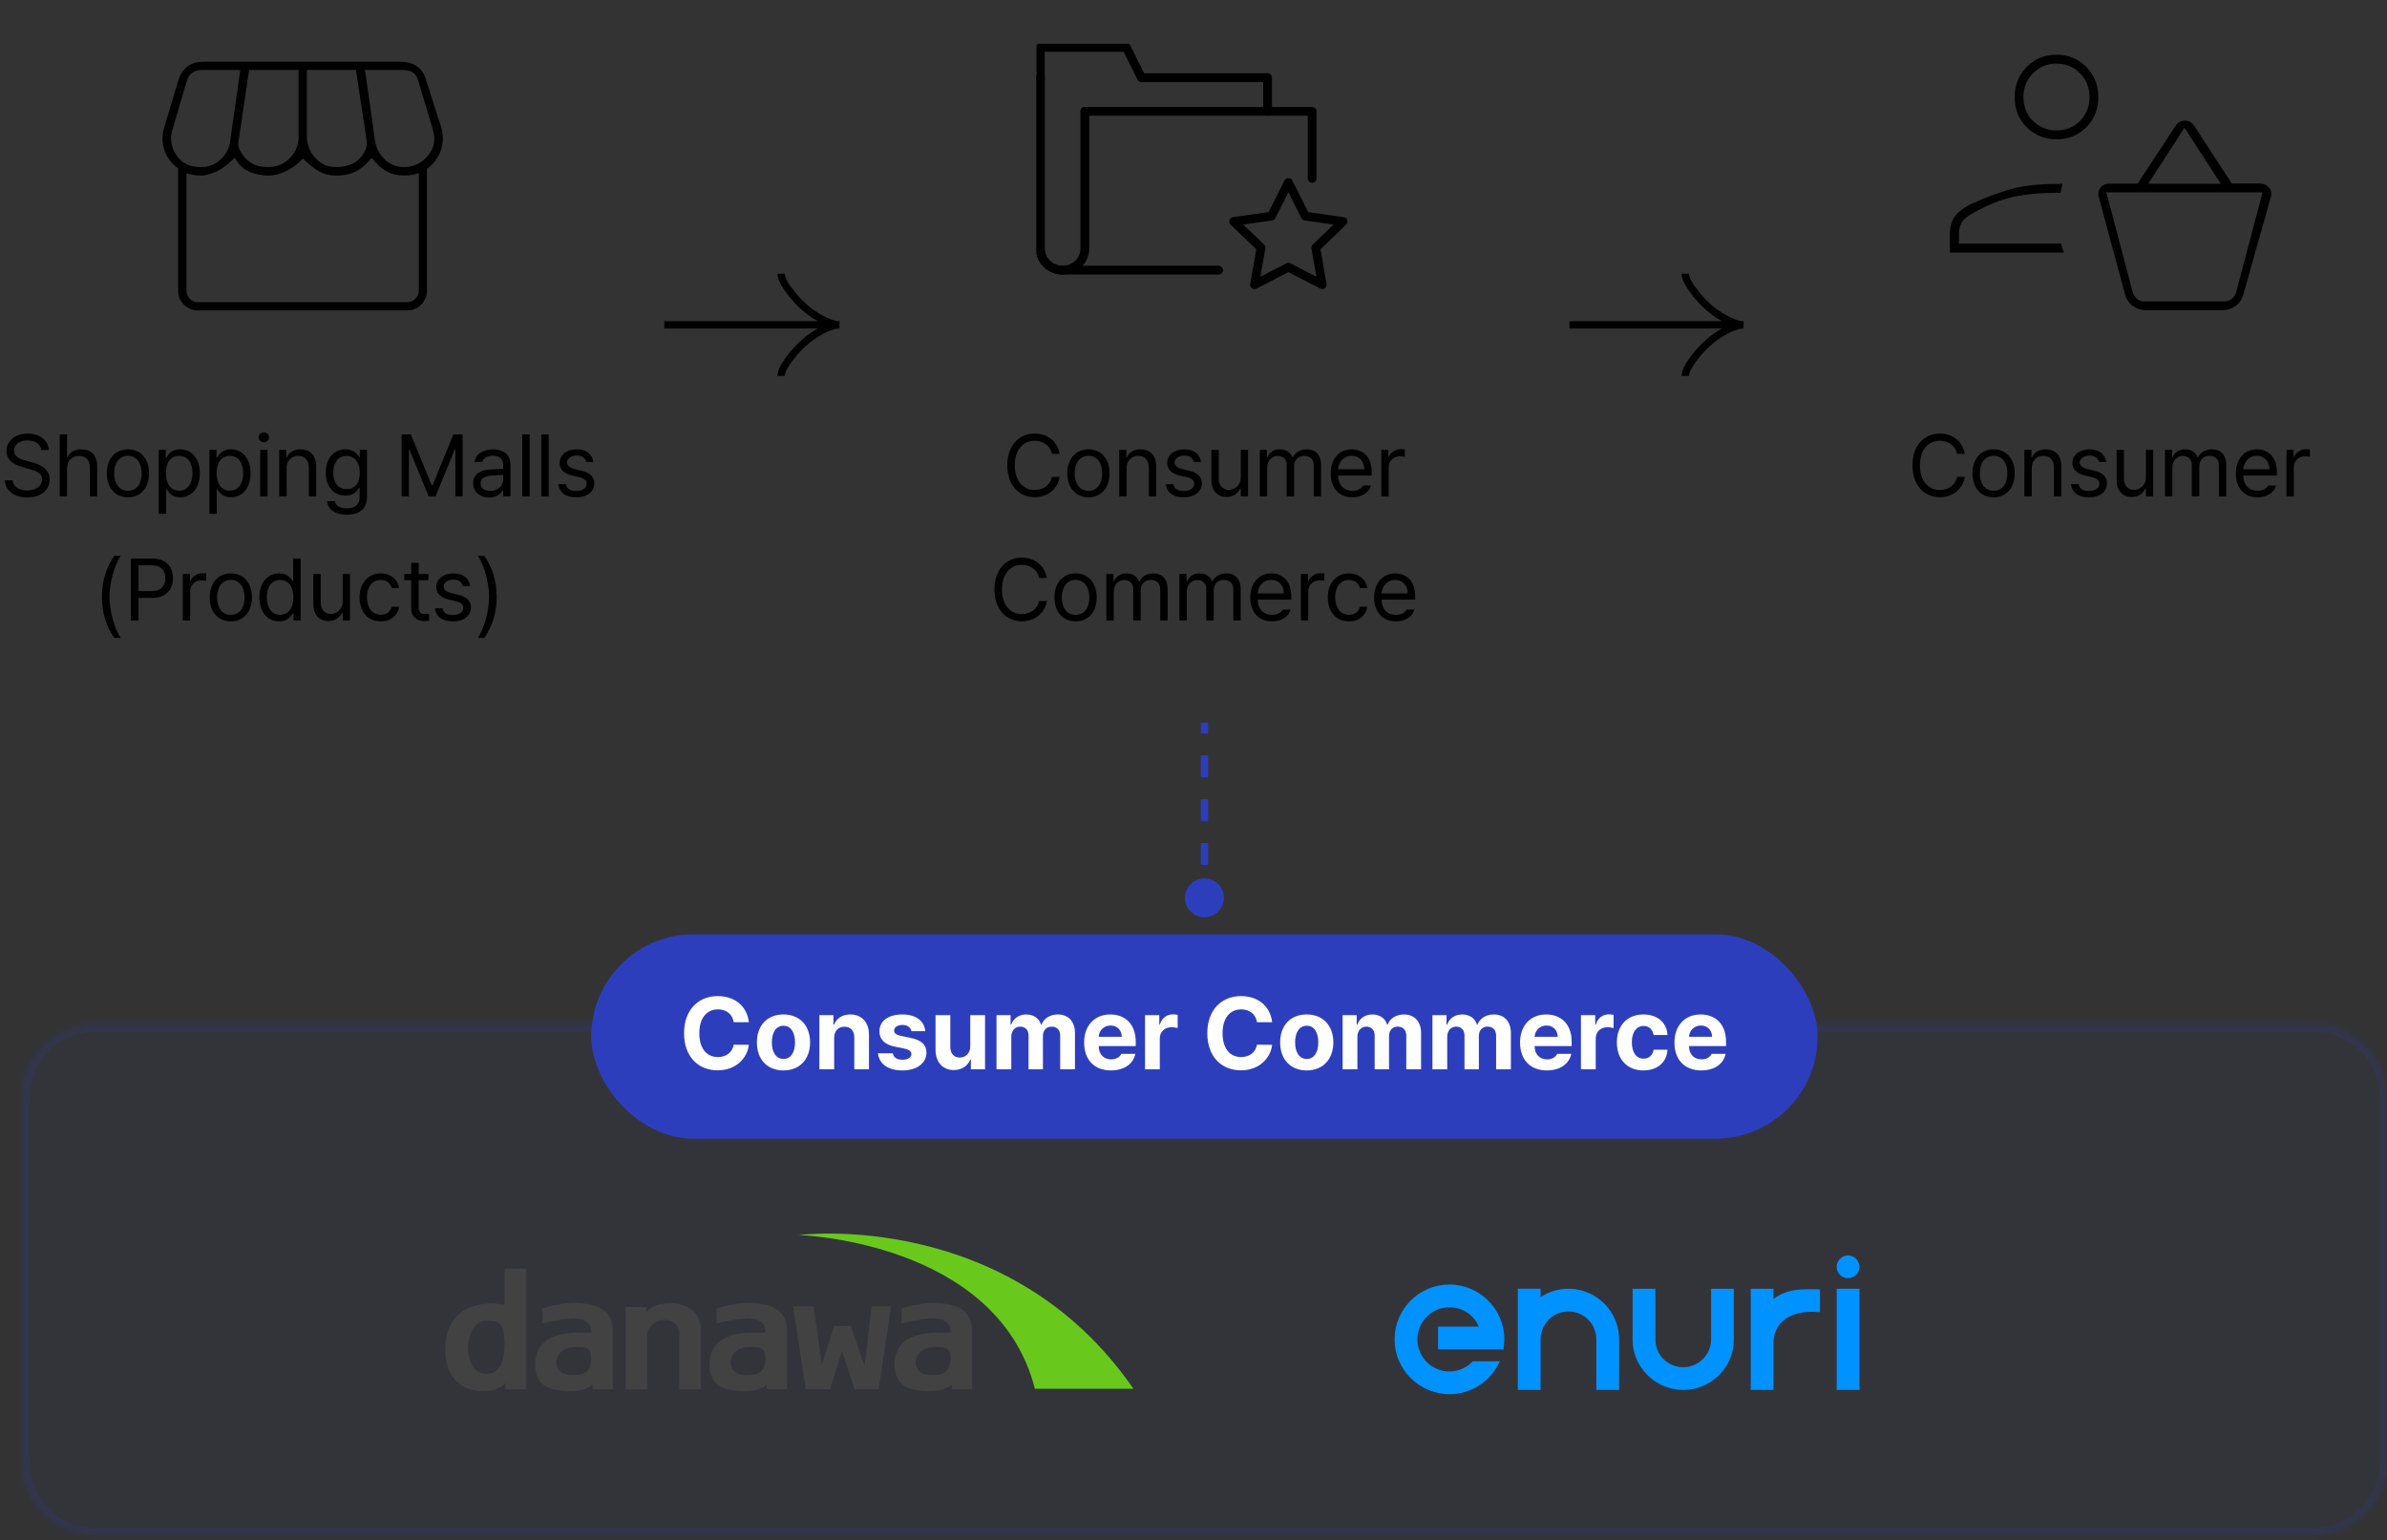
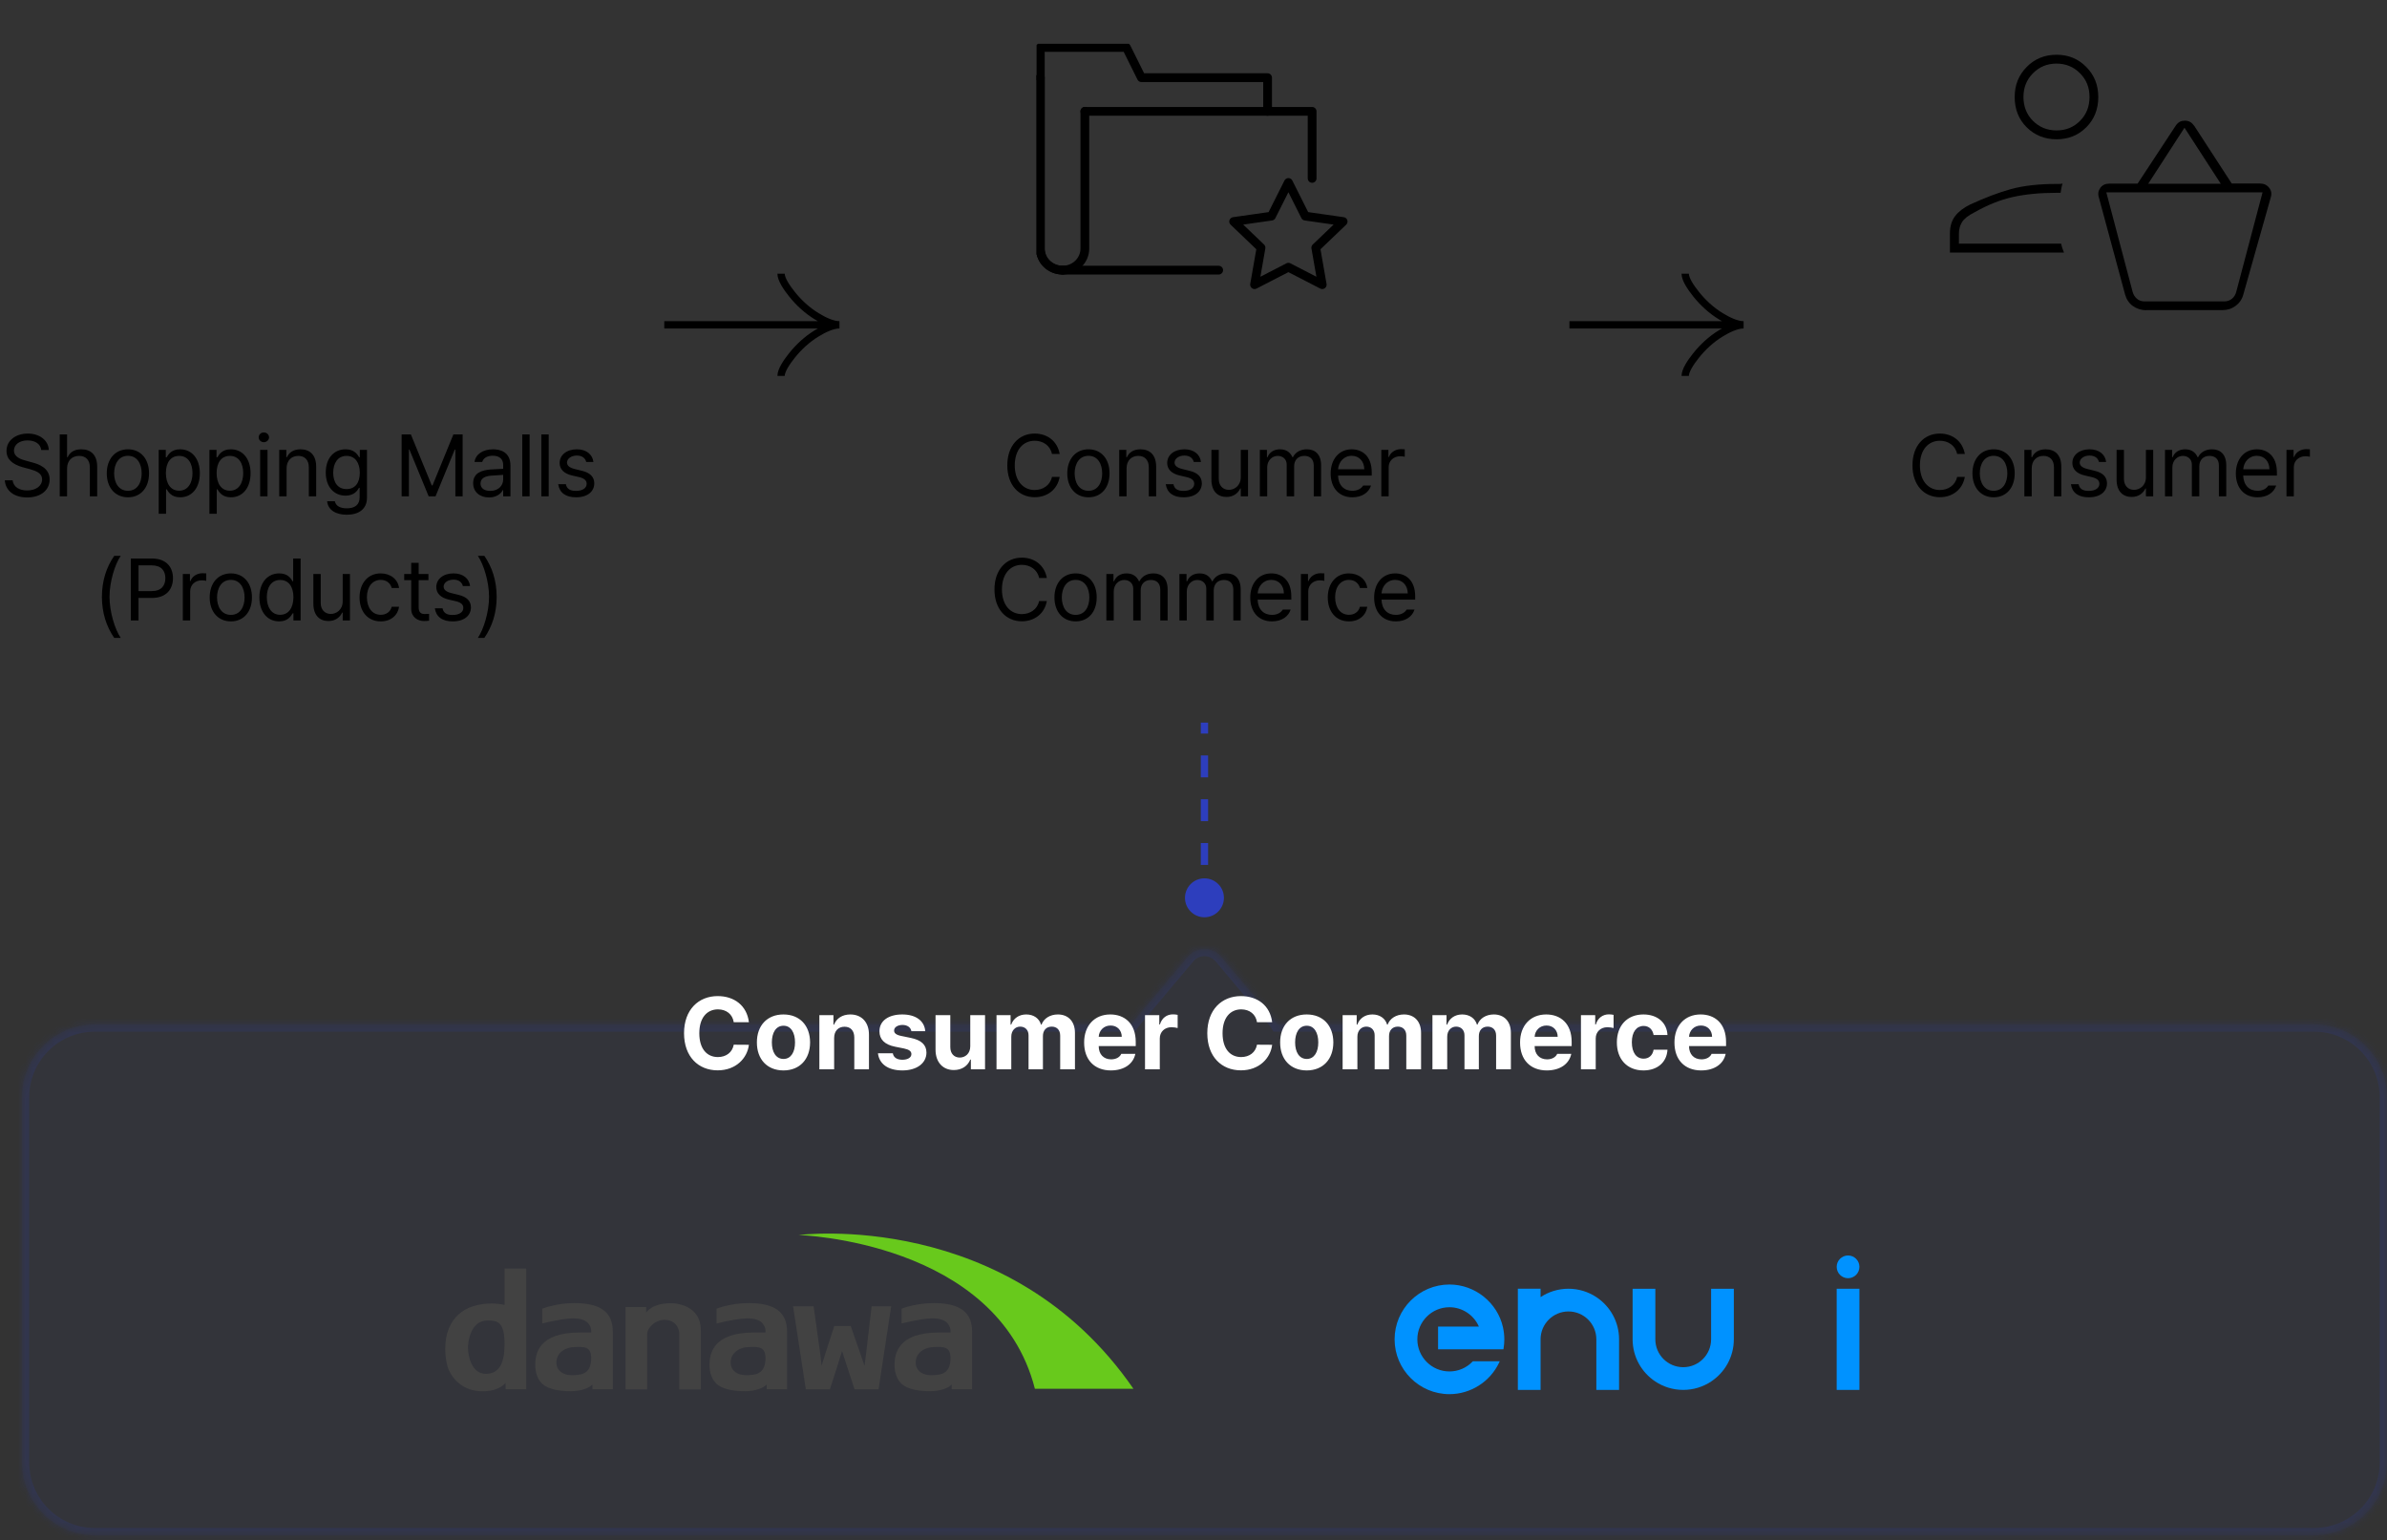
<svg xmlns="http://www.w3.org/2000/svg" width="327" height="211" viewBox="0 0 327 211" fill="none">
  <rect x="0" y="0" width="327" height="211" fill="#333333" stroke="none" />
  <g clip-path="url(#clip0_71_63)">
    <mask id="mask0_71_63" style="mask-type:luminance" maskUnits="userSpaceOnUse" x="16" y="0" width="50" height="50">
      <path d="M66 0H16V50H66V0Z" fill="white" />
    </mask>
    <g mask="url(#mask0_71_63)">
-       <path d="M27.153 41.403H55.736C56.18 41.403 56.555 41.25 56.889 40.945C57.222 40.639 57.375 40.25 57.375 39.778V23.723C57.097 23.82 56.791 23.903 56.43 23.959C56.069 24.014 55.708 24.042 55.333 24.042C54.444 24.042 53.653 23.848 52.944 23.459C52.236 23.07 51.555 22.445 50.903 21.598C50.389 22.306 49.75 22.903 48.972 23.361C48.194 23.82 47.194 24.056 45.972 24.056C45.153 24.056 44.403 23.861 43.708 23.473C43.014 23.084 42.278 22.5 41.486 21.709C40.778 22.486 39.986 23.084 39.139 23.473C38.291 23.861 37.486 24.056 36.75 24.056C35.903 24.056 35.069 23.889 34.25 23.57C33.43 23.25 32.736 22.598 32.166 21.611C31.041 22.695 30.083 23.375 29.291 23.653C28.5 23.931 27.93 24.056 27.583 24.056C27.208 24.056 26.847 24.028 26.514 23.973C26.18 23.917 25.847 23.848 25.541 23.736V39.792C25.541 40.264 25.708 40.653 26.028 40.959C26.347 41.264 26.736 41.417 27.18 41.417M55.333 22.889C56.653 22.889 57.75 22.375 58.625 21.334C59.5 20.292 59.708 19.07 59.264 17.639L57.278 11.014C57.139 10.5 56.889 10.139 56.541 9.917C56.18 9.695 55.722 9.584 55.139 9.584H50L51.375 19.278C51.541 20.292 52 21.153 52.722 21.848C53.458 22.542 54.333 22.889 55.347 22.889M27.569 22.889C28.583 22.889 29.472 22.542 30.222 21.848C30.972 21.153 31.416 20.292 31.541 19.278L32.916 9.584H27.722C27.139 9.584 26.68 9.709 26.319 9.973C25.958 10.236 25.722 10.611 25.583 11.125L23.653 17.653C23.25 18.917 23.403 20.098 24.139 21.223C24.875 22.348 26.014 22.903 27.583 22.903M36.68 22.889C37.903 22.889 38.916 22.486 39.708 21.667C40.5 20.848 40.903 19.861 40.903 18.709V9.584H34.125L32.653 19.528C32.583 20.139 32.903 20.848 33.625 21.667C34.333 22.486 35.361 22.889 36.68 22.889ZM45.958 22.889C47.416 22.889 48.528 22.5 49.264 21.723C50.014 20.945 50.333 20.139 50.236 19.32L48.764 9.584H42.041V18.709C42.041 19.834 42.43 20.806 43.194 21.639C43.958 22.473 44.889 22.889 45.972 22.889M58.486 23.153V39.778C58.486 40.556 58.222 41.209 57.694 41.736C57.166 42.264 56.514 42.528 55.736 42.528H27.153C26.375 42.528 25.722 42.264 25.194 41.736C24.666 41.209 24.403 40.556 24.403 39.778V23.056C23.486 22.403 22.861 21.584 22.514 20.556C22.18 19.542 22.18 18.486 22.514 17.389L24.444 10.959C24.722 10.111 25.139 9.487 25.722 9.07C26.305 8.653 27.014 8.459 27.861 8.459H54.861C55.708 8.459 56.444 8.653 57.055 9.042C57.666 9.431 58.097 10.042 58.333 10.848L60.416 17.375C60.75 18.459 60.75 19.528 60.389 20.584C60.028 21.639 59.389 22.486 58.472 23.139" fill="black" />
-     </g>
+       </g>
  </g>
  <path d="M5.65 61.648C5.562 60.816 4.789 60.336 3.775 60.336C2.65 60.336 1.918 60.922 1.912 61.73C1.918 62.621 2.908 62.955 3.553 63.113L4.396 63.348C5.305 63.582 6.799 64.103 6.799 65.691C6.799 67.074 5.686 68.147 3.717 68.152C1.889 68.147 0.758 67.203 0.658 65.797H1.736C1.824 66.746 2.709 67.197 3.717 67.191C4.889 67.197 5.768 66.594 5.768 65.668C5.768 64.842 4.982 64.525 4.092 64.273L3.049 63.992C1.719 63.605 0.887 62.926 0.893 61.777C0.887 60.342 2.164 59.398 3.811 59.398C5.457 59.398 6.641 60.359 6.682 61.648H5.65ZM9.189 64.18V68H8.182V59.516H9.189V62.633H9.271C9.57 61.977 10.139 61.555 11.146 61.555C12.447 61.555 13.315 62.322 13.315 63.957V68H12.307V64.027C12.307 63.025 11.756 62.457 10.842 62.457C9.893 62.457 9.189 63.078 9.189 64.18ZM17.533 68.129C15.799 68.135 14.627 66.822 14.627 64.848C14.627 62.861 15.799 61.555 17.533 61.555C19.262 61.555 20.422 62.861 20.416 64.848C20.422 66.822 19.262 68.135 17.533 68.129ZM15.635 64.848C15.641 66.119 16.238 67.238 17.533 67.238C18.816 67.238 19.408 66.119 19.408 64.848C19.408 63.582 18.816 62.445 17.533 62.445C16.238 62.445 15.641 63.582 15.635 64.848ZM21.74 70.391V61.637H22.713V62.645H22.83C23.047 62.305 23.434 61.555 24.67 61.555C26.27 61.555 27.377 62.82 27.377 64.836C27.377 66.857 26.27 68.135 24.682 68.129C23.469 68.135 23.047 67.379 22.83 67.027H22.748V70.391H21.74ZM22.725 64.812C22.73 66.242 23.369 67.227 24.541 67.227C25.748 67.227 26.369 66.166 26.369 64.812C26.369 63.482 25.766 62.457 24.541 62.457C23.352 62.457 22.73 63.4 22.725 64.812ZM28.689 70.391V61.637H29.662V62.645H29.779C29.996 62.305 30.383 61.555 31.619 61.555C33.219 61.555 34.326 62.82 34.326 64.836C34.326 66.857 33.219 68.135 31.631 68.129C30.418 68.135 29.996 67.379 29.779 67.027H29.697V70.391H28.689ZM29.674 64.812C29.68 66.242 30.318 67.227 31.49 67.227C32.697 67.227 33.318 66.166 33.318 64.812C33.318 63.482 32.715 62.457 31.49 62.457C30.301 62.457 29.68 63.4 29.674 64.812ZM35.639 68V61.637H36.647V68H35.639ZM35.44 59.914C35.434 59.539 35.756 59.24 36.143 59.246C36.529 59.24 36.852 59.539 36.857 59.914C36.852 60.283 36.529 60.582 36.143 60.582C35.756 60.582 35.434 60.283 35.44 59.914ZM39.26 64.18V68H38.252V61.637H39.225V62.633H39.307C39.605 61.982 40.203 61.555 41.17 61.555C42.459 61.555 43.32 62.34 43.315 63.957V68H42.307V64.027C42.307 63.043 41.768 62.457 40.865 62.457C39.94 62.457 39.26 63.078 39.26 64.18ZM47.51 70.519C45.969 70.519 44.926 69.846 44.815 68.668H45.869C46.004 69.318 46.607 69.641 47.51 69.641C48.6 69.641 49.268 69.166 49.268 68.117V66.828H49.185C48.969 67.18 48.565 67.9 47.334 67.906C45.787 67.9 44.627 66.734 44.627 64.731C44.627 62.773 45.746 61.555 47.346 61.555C48.582 61.555 48.98 62.305 49.209 62.645H49.291V61.637H50.275V68.176C50.27 69.816 49.062 70.519 47.51 70.519ZM45.647 64.766C45.647 66.084 46.268 67.004 47.475 67.004C48.641 67.004 49.285 66.166 49.291 64.766C49.285 63.4 48.658 62.457 47.475 62.457C46.25 62.457 45.647 63.482 45.647 64.766ZM55.022 59.516H56.287L59.147 66.5H59.252L62.111 59.516H63.377V68H62.381V61.59H62.299L59.662 68H58.725L56.088 61.59H56.018V68H55.022V59.516ZM64.818 66.195C64.818 64.736 66.107 64.402 67.209 64.32C67.619 64.291 68.644 64.232 68.932 64.227V63.711C68.932 62.902 68.451 62.434 67.49 62.434C66.688 62.434 66.201 62.803 66.061 63.289H65.006C65.135 62.264 66.131 61.555 67.537 61.555C68.369 61.555 69.934 61.801 69.928 63.805V68H68.932V67.133H68.885C68.674 67.561 68.094 68.147 66.986 68.152C65.779 68.147 64.818 67.438 64.818 66.195ZM65.826 66.242C65.832 66.916 66.389 67.256 67.162 67.25C68.299 67.256 68.932 66.494 68.932 65.691V65.053C68.633 65.07 67.631 65.147 67.326 65.164C66.412 65.223 65.832 65.545 65.826 66.242ZM72.553 59.516V68H71.545V59.516H72.553ZM75.166 59.516V68H74.158V59.516H75.166ZM80.311 63.289C80.17 62.762 79.766 62.416 79.022 62.41C78.236 62.416 77.68 62.838 77.674 63.371C77.68 63.793 78.019 64.08 78.764 64.262L79.713 64.496C80.85 64.766 81.406 65.334 81.412 66.219C81.406 67.32 80.51 68.135 78.916 68.129C77.486 68.135 76.637 67.496 76.467 66.336H77.522C77.639 66.957 78.09 67.256 78.893 67.25C79.801 67.256 80.369 66.875 80.369 66.277C80.369 65.826 80.047 65.533 79.326 65.363L78.365 65.141C77.258 64.883 76.666 64.279 76.666 63.43C76.666 62.34 77.621 61.555 79.022 61.555C80.34 61.555 81.166 62.258 81.295 63.289H80.311ZM13.959 81.766C13.971 79.557 14.568 77.717 15.646 76.152H16.537C15.746 77.307 15.008 79.68 15.002 81.766C15.008 83.857 15.746 86.225 16.537 87.391H15.646C14.568 85.82 13.971 83.981 13.959 81.766ZM17.92 85V76.516H20.803C22.789 76.516 23.697 77.699 23.697 79.211C23.697 80.717 22.789 81.918 20.814 81.918H18.975V85H17.92ZM18.975 80.981H20.768C22.121 80.981 22.648 80.219 22.654 79.211C22.648 78.197 22.121 77.453 20.756 77.453H18.975V80.981ZM25.045 85V78.637H26.018V79.609H26.088C26.316 78.965 26.979 78.537 27.729 78.531C27.881 78.537 28.139 78.543 28.256 78.555V79.574C28.18 79.557 27.91 79.504 27.646 79.504C26.732 79.504 26.053 80.137 26.053 80.992V85H25.045ZM31.631 85.129C29.896 85.135 28.725 83.822 28.725 81.848C28.725 79.861 29.896 78.555 31.631 78.555C33.359 78.555 34.52 79.861 34.514 81.848C34.52 83.822 33.359 85.135 31.631 85.129ZM29.732 81.848C29.738 83.119 30.336 84.238 31.631 84.238C32.914 84.238 33.506 83.119 33.506 81.848C33.506 80.582 32.914 79.445 31.631 79.445C30.336 79.445 29.738 80.582 29.732 81.848ZM38.24 85.129C36.652 85.135 35.533 83.857 35.533 81.836C35.533 79.82 36.652 78.555 38.252 78.555C39.488 78.555 39.875 79.305 40.092 79.644H40.162V76.516H41.182V85H40.197V84.027H40.092C39.869 84.379 39.453 85.135 38.24 85.129ZM36.553 81.812C36.553 83.166 37.174 84.227 38.381 84.227C39.547 84.227 40.191 83.242 40.197 81.812C40.191 80.4 39.565 79.457 38.381 79.457C37.156 79.457 36.553 80.482 36.553 81.812ZM46.947 82.387V78.637H47.943V85H46.947V83.922H46.877C46.578 84.566 45.945 85.082 44.99 85.082C43.783 85.082 42.922 84.297 42.928 82.68V78.637H43.935V82.609C43.935 83.523 44.504 84.115 45.318 84.109C46.039 84.115 46.941 83.576 46.947 82.387ZM52.162 85.129C50.357 85.135 49.256 83.758 49.256 81.848C49.256 79.914 50.41 78.555 52.139 78.555C53.492 78.555 54.512 79.357 54.67 80.559H53.662C53.516 79.978 53.012 79.445 52.162 79.445C51.025 79.445 50.27 80.383 50.264 81.812C50.27 83.283 51.008 84.227 52.162 84.227C52.912 84.227 53.486 83.822 53.662 83.125H54.67C54.512 84.262 53.574 85.135 52.162 85.129ZM58.69 78.637V79.481H57.353V83.172C57.348 83.986 57.758 84.121 58.185 84.121C58.367 84.121 58.637 84.103 58.783 84.098V85.035C58.625 85.059 58.379 85.082 58.08 85.082C57.23 85.082 56.34 84.555 56.334 83.43V79.481H55.373V78.637H56.334V77.113H57.353V78.637H58.69ZM63.412 80.289C63.272 79.762 62.867 79.416 62.123 79.41C61.338 79.416 60.781 79.838 60.775 80.371C60.781 80.793 61.121 81.08 61.865 81.262L62.815 81.496C63.951 81.766 64.508 82.334 64.514 83.219C64.508 84.32 63.611 85.135 62.018 85.129C60.588 85.135 59.738 84.496 59.568 83.336H60.623C60.74 83.957 61.191 84.256 61.994 84.25C62.902 84.256 63.471 83.875 63.471 83.277C63.471 82.826 63.148 82.533 62.428 82.363L61.467 82.141C60.359 81.883 59.768 81.279 59.768 80.43C59.768 79.34 60.723 78.555 62.123 78.555C63.441 78.555 64.268 79.258 64.397 80.289H63.412ZM68.041 81.766C68.029 83.981 67.432 85.82 66.353 87.391H65.463C66.254 86.225 66.992 83.857 66.998 81.766C66.992 79.68 66.254 77.307 65.463 76.152H66.353C67.432 77.717 68.029 79.557 68.041 81.766Z" fill="black" />
  <g clip-path="url(#clip1_71_63)">
    <path d="M107 37.5C107 38.242 107.733 39.35 108.475 40.28C109.429 41.48 110.569 42.527 111.876 43.326C112.856 43.925 114.044 44.5 115 44.5M115 44.5C114.044 44.5 112.855 45.075 111.876 45.674C110.569 46.474 109.429 47.521 108.475 48.719C107.733 49.65 107 50.76 107 51.5M115 44.5L91 44.5" stroke="black" />
  </g>
  <path d="M176.5 25L178.817 29.609L184 30.348L180.25 33.935L181.136 39L176.5 36.61L171.864 39L172.75 33.935L169 30.348L174.181 29.609L176.5 25Z" stroke="black" stroke-width="1.2" stroke-linecap="round" stroke-linejoin="round" />
  <g clip-path="url(#clip2_71_63)">
    <path d="M166.95 37.01H145.566" stroke="black" stroke-width="1.2" stroke-linecap="round" stroke-linejoin="round" />
    <path d="M148.616 15.255H179.751V24.441" stroke="black" stroke-width="1.2" stroke-linecap="round" stroke-linejoin="round" />
    <path d="M145.566 37.01C143.881 37.01 142.515 35.688 142.515 34.057V10.639" stroke="black" stroke-width="1.2" stroke-linecap="round" stroke-linejoin="round" />
    <path d="M148.616 15.255V34.057C148.616 35.688 147.25 37.01 145.566 37.01C143.881 37.01 142.515 35.688 142.515 34.057V10.639" stroke="black" stroke-width="1.2" stroke-linecap="round" stroke-linejoin="round" />
    <path d="M142.515 10.639V6.499H154.306L156.365 10.639H173.65V15.255" stroke="black" stroke-width="1.2" stroke-linecap="round" stroke-linejoin="round" />
  </g>
  <path d="M144.111 62.188C143.865 61.016 142.863 60.383 141.744 60.383C140.209 60.383 139.02 61.566 139.014 63.758C139.02 65.943 140.209 67.127 141.744 67.133C142.863 67.127 143.859 66.5 144.111 65.34H145.166C144.861 67.074 143.467 68.117 141.744 68.117C139.564 68.117 137.988 66.441 137.994 63.758C137.988 61.074 139.564 59.398 141.744 59.398C143.461 59.398 144.85 60.424 145.166 62.188H144.111ZM149.115 68.129C147.381 68.135 146.209 66.822 146.209 64.848C146.209 62.861 147.381 61.555 149.115 61.555C150.844 61.555 152.004 62.861 151.998 64.848C152.004 66.822 150.844 68.135 149.115 68.129ZM147.217 64.848C147.223 66.119 147.82 67.238 149.115 67.238C150.398 67.238 150.99 66.119 150.99 64.848C150.99 63.582 150.398 62.445 149.115 62.445C147.82 62.445 147.223 63.582 147.217 64.848ZM154.33 64.18V68H153.322V61.637H154.295V62.633H154.377C154.676 61.982 155.273 61.555 156.24 61.555C157.529 61.555 158.391 62.34 158.385 63.957V68H157.377V64.027C157.377 63.043 156.838 62.457 155.936 62.457C155.01 62.457 154.33 63.078 154.33 64.18ZM163.541 63.289C163.4 62.762 162.996 62.416 162.252 62.41C161.467 62.416 160.91 62.838 160.904 63.371C160.91 63.793 161.25 64.08 161.994 64.262L162.943 64.496C164.08 64.766 164.637 65.334 164.643 66.219C164.637 67.32 163.74 68.135 162.146 68.129C160.717 68.135 159.867 67.496 159.697 66.336H160.752C160.869 66.957 161.32 67.256 162.123 67.25C163.031 67.256 163.6 66.875 163.6 66.277C163.6 65.826 163.277 65.533 162.557 65.363L161.596 65.141C160.488 64.883 159.896 64.279 159.896 63.43C159.896 62.34 160.852 61.555 162.252 61.555C163.57 61.555 164.396 62.258 164.525 63.289H163.541ZM169.975 65.387V61.637H170.971V68H169.975V66.922H169.904C169.605 67.566 168.973 68.082 168.018 68.082C166.811 68.082 165.949 67.297 165.955 65.68V61.637H166.963V65.609C166.963 66.523 167.531 67.115 168.346 67.109C169.066 67.115 169.969 66.576 169.975 65.387ZM172.588 68V61.637H173.561V62.633H173.643C173.906 61.953 174.521 61.555 175.354 61.555C176.186 61.555 176.754 61.953 177.053 62.633H177.123C177.445 61.977 178.119 61.555 179.033 61.555C180.164 61.555 180.979 62.246 180.979 63.746V68H179.971V63.758C179.965 62.82 179.379 62.457 178.682 62.457C177.797 62.457 177.293 63.055 177.287 63.863V68H176.268V63.652C176.273 62.938 175.758 62.457 175.025 62.457C174.264 62.457 173.596 63.102 173.596 64.027V68H172.588ZM185.268 68.129C183.428 68.135 182.291 66.822 182.291 64.871C182.291 62.914 183.445 61.555 185.174 61.555C186.51 61.555 187.922 62.375 187.916 64.731V65.152H183.299C183.352 66.5 184.137 67.238 185.268 67.238C186.029 67.238 186.51 66.904 186.744 66.512H187.822C187.523 67.478 186.58 68.135 185.268 68.129ZM183.305 64.297H186.896C186.891 63.236 186.223 62.445 185.174 62.445C184.072 62.445 183.375 63.312 183.305 64.297ZM189.229 68V61.637H190.201V62.609H190.271C190.5 61.965 191.162 61.537 191.912 61.531C192.064 61.537 192.322 61.543 192.439 61.555V62.574C192.363 62.557 192.094 62.504 191.83 62.504C190.916 62.504 190.236 63.137 190.236 63.992V68H189.229ZM142.354 79.188C142.107 78.016 141.105 77.383 139.986 77.383C138.451 77.383 137.262 78.566 137.256 80.758C137.262 82.943 138.451 84.127 139.986 84.133C141.105 84.127 142.102 83.5 142.354 82.34H143.408C143.104 84.074 141.709 85.117 139.986 85.117C137.807 85.117 136.23 83.441 136.236 80.758C136.23 78.074 137.807 76.398 139.986 76.398C141.703 76.398 143.092 77.424 143.408 79.188H142.354ZM147.357 85.129C145.623 85.135 144.451 83.822 144.451 81.848C144.451 79.861 145.623 78.555 147.357 78.555C149.086 78.555 150.246 79.861 150.24 81.848C150.246 83.822 149.086 85.135 147.357 85.129ZM145.459 81.848C145.465 83.119 146.062 84.238 147.357 84.238C148.641 84.238 149.232 83.119 149.232 81.848C149.232 80.582 148.641 79.445 147.357 79.445C146.062 79.445 145.465 80.582 145.459 81.848ZM151.564 85V78.637H152.537V79.633H152.619C152.883 78.953 153.498 78.555 154.33 78.555C155.162 78.555 155.73 78.953 156.029 79.633H156.1C156.422 78.977 157.096 78.555 158.01 78.555C159.141 78.555 159.955 79.246 159.955 80.746V85H158.947V80.758C158.941 79.82 158.355 79.457 157.658 79.457C156.773 79.457 156.27 80.055 156.264 80.863V85H155.244V80.652C155.25 79.938 154.734 79.457 154.002 79.457C153.24 79.457 152.572 80.102 152.572 81.027V85H151.564ZM161.572 85V78.637H162.545V79.633H162.627C162.891 78.953 163.506 78.555 164.338 78.555C165.17 78.555 165.738 78.953 166.037 79.633H166.107C166.43 78.977 167.104 78.555 168.018 78.555C169.148 78.555 169.963 79.246 169.963 80.746V85H168.955V80.758C168.949 79.82 168.363 79.457 167.666 79.457C166.781 79.457 166.277 80.055 166.271 80.863V85H165.252V80.652C165.258 79.938 164.742 79.457 164.01 79.457C163.248 79.457 162.58 80.102 162.58 81.027V85H161.572ZM174.252 85.129C172.412 85.135 171.275 83.822 171.275 81.871C171.275 79.914 172.43 78.555 174.158 78.555C175.494 78.555 176.906 79.375 176.9 81.731V82.152H172.283C172.336 83.5 173.121 84.238 174.252 84.238C175.014 84.238 175.494 83.904 175.729 83.512H176.807C176.508 84.478 175.564 85.135 174.252 85.129ZM172.289 81.297H175.881C175.875 80.236 175.207 79.445 174.158 79.445C173.057 79.445 172.359 80.312 172.289 81.297ZM178.213 85V78.637H179.186V79.609H179.256C179.484 78.965 180.146 78.537 180.896 78.531C181.049 78.537 181.307 78.543 181.424 78.555V79.574C181.348 79.557 181.078 79.504 180.814 79.504C179.9 79.504 179.221 80.137 179.221 80.992V85H178.213ZM184.799 85.129C182.994 85.135 181.893 83.758 181.893 81.848C181.893 79.914 183.047 78.555 184.775 78.555C186.129 78.555 187.148 79.357 187.307 80.559H186.299C186.152 79.978 185.648 79.445 184.799 79.445C183.662 79.445 182.906 80.383 182.9 81.812C182.906 83.283 183.645 84.227 184.799 84.227C185.549 84.227 186.123 83.822 186.299 83.125H187.307C187.148 84.262 186.211 85.135 184.799 85.129ZM191.221 85.129C189.381 85.135 188.244 83.822 188.244 81.871C188.244 79.914 189.398 78.555 191.127 78.555C192.463 78.555 193.875 79.375 193.869 81.731V82.152H189.252C189.305 83.5 190.09 84.238 191.221 84.238C191.982 84.238 192.463 83.904 192.697 83.512H193.775C193.477 84.478 192.533 85.135 191.221 85.129ZM189.258 81.297H192.85C192.844 80.236 192.176 79.445 191.127 79.445C190.025 79.445 189.328 80.312 189.258 81.297Z" fill="black" />
  <g clip-path="url(#clip3_71_63)">
    <path d="M230.86 37.5C230.86 38.242 231.593 39.35 232.335 40.28C233.289 41.48 234.429 42.527 235.736 43.326C236.716 43.925 237.904 44.5 238.86 44.5M238.86 44.5C237.904 44.5 236.715 45.075 235.736 45.674C234.429 46.474 233.289 47.521 232.335 48.719C231.593 49.65 230.86 50.76 230.86 51.5M238.86 44.5L214.86 44.5" stroke="black" />
  </g>
  <path d="M281.722 17.868C282.997 17.868 284.065 17.443 284.941 16.563C285.816 15.697 286.246 14.604 286.246 13.284C286.246 11.963 285.816 10.916 284.941 10.035C284.065 9.155 282.997 8.714 281.722 8.714C280.446 8.714 279.378 9.155 278.503 10.035C277.628 10.916 277.197 11.993 277.197 13.284C277.197 14.574 277.628 15.697 278.503 16.563C279.378 17.428 280.446 17.868 281.722 17.868ZM267.125 34.566V31.971C267.125 31.014 267.362 30.225 267.837 29.603C268.312 28.98 269.009 28.449 269.914 28.009C271.902 27.098 273.756 26.384 275.462 25.914C277.168 25.443 279.259 25.2 281.722 25.2H282.137C282.271 25.2 282.404 25.185 282.552 25.14C282.478 25.398 282.419 25.61 282.389 25.808C282.36 25.99 282.315 26.187 282.285 26.415H281.737C279.452 26.415 277.45 26.612 275.744 26.991C274.038 27.371 272.287 28.069 270.522 29.071C269.647 29.512 269.068 29.967 268.786 30.422C268.505 30.878 268.356 31.409 268.356 32.001V33.383H282.36C282.389 33.565 282.449 33.762 282.523 33.99C282.597 34.217 282.671 34.415 282.745 34.597H267.125V34.566ZM281.722 19.083C280.105 19.083 278.755 18.536 277.642 17.443C276.545 16.35 275.996 14.969 275.996 13.299C275.996 11.629 276.545 10.293 277.642 9.17C278.74 8.062 280.09 7.5 281.722 7.5C283.353 7.5 284.689 8.046 285.801 9.17C286.899 10.278 287.448 11.644 287.448 13.299C287.448 14.954 286.899 16.35 285.801 17.443C284.703 18.536 283.353 19.083 281.722 19.083Z" fill="black" />
  <path d="M294.29 25.173H304.226L299.258 17.499L294.29 25.173ZM293.8 41.292H304.717C305.119 41.292 305.461 41.171 305.759 40.929C306.056 40.688 306.249 40.37 306.353 39.962L309.953 26.352H288.549L292.148 39.962C292.253 40.37 292.461 40.688 292.743 40.929C293.026 41.171 293.383 41.292 293.785 41.292M294.023 42.5C293.338 42.5 292.729 42.304 292.193 41.926C291.658 41.549 291.315 41.02 291.122 40.355L287.523 27.031C287.374 26.563 287.448 26.125 287.731 25.732C288.013 25.355 288.415 25.158 288.95 25.158H292.833L298.068 17.197C298.247 16.94 298.44 16.774 298.649 16.668C298.857 16.563 299.08 16.532 299.333 16.532C299.586 16.532 299.809 16.593 300.017 16.699C300.225 16.804 300.404 17.001 300.597 17.242L305.729 25.143H309.611C310.132 25.143 310.548 25.34 310.846 25.717C311.158 26.095 311.232 26.533 311.084 27.016L307.32 40.34C307.142 41.005 306.785 41.518 306.249 41.911C305.714 42.304 305.119 42.485 304.464 42.485H294.037L294.023 42.5Z" fill="black" />
  <path d="M268.111 62.188C267.865 61.016 266.863 60.383 265.744 60.383C264.209 60.383 263.02 61.566 263.014 63.758C263.02 65.943 264.209 67.127 265.744 67.133C266.863 67.127 267.859 66.5 268.111 65.34H269.166C268.861 67.074 267.467 68.117 265.744 68.117C263.564 68.117 261.988 66.441 261.994 63.758C261.988 61.074 263.564 59.398 265.744 59.398C267.461 59.398 268.85 60.424 269.166 62.188H268.111ZM273.115 68.129C271.381 68.135 270.209 66.822 270.209 64.848C270.209 62.861 271.381 61.555 273.115 61.555C274.844 61.555 276.004 62.861 275.998 64.848C276.004 66.822 274.844 68.135 273.115 68.129ZM271.217 64.848C271.223 66.119 271.82 67.238 273.115 67.238C274.398 67.238 274.99 66.119 274.99 64.848C274.99 63.582 274.398 62.445 273.115 62.445C271.82 62.445 271.223 63.582 271.217 64.848ZM278.33 64.18V68H277.322V61.637H278.295V62.633H278.377C278.676 61.982 279.273 61.555 280.24 61.555C281.529 61.555 282.391 62.34 282.385 63.957V68H281.377V64.027C281.377 63.043 280.838 62.457 279.936 62.457C279.01 62.457 278.33 63.078 278.33 64.18ZM287.541 63.289C287.4 62.762 286.996 62.416 286.252 62.41C285.467 62.416 284.91 62.838 284.904 63.371C284.91 63.793 285.25 64.08 285.994 64.262L286.943 64.496C288.08 64.766 288.637 65.334 288.643 66.219C288.637 67.32 287.74 68.135 286.146 68.129C284.717 68.135 283.867 67.496 283.697 66.336H284.752C284.869 66.957 285.32 67.256 286.123 67.25C287.031 67.256 287.6 66.875 287.6 66.277C287.6 65.826 287.277 65.533 286.557 65.363L285.596 65.141C284.488 64.883 283.896 64.279 283.896 63.43C283.896 62.34 284.852 61.555 286.252 61.555C287.57 61.555 288.396 62.258 288.525 63.289H287.541ZM293.975 65.387V61.637H294.971V68H293.975V66.922H293.904C293.605 67.566 292.973 68.082 292.018 68.082C290.811 68.082 289.949 67.297 289.955 65.68V61.637H290.963V65.609C290.963 66.523 291.531 67.115 292.346 67.109C293.066 67.115 293.969 66.576 293.975 65.387ZM296.588 68V61.637H297.561V62.633H297.643C297.906 61.953 298.521 61.555 299.354 61.555C300.186 61.555 300.754 61.953 301.053 62.633H301.123C301.445 61.977 302.119 61.555 303.033 61.555C304.164 61.555 304.979 62.246 304.979 63.746V68H303.971V63.758C303.965 62.82 303.379 62.457 302.682 62.457C301.797 62.457 301.293 63.055 301.287 63.863V68H300.268V63.652C300.273 62.938 299.758 62.457 299.025 62.457C298.264 62.457 297.596 63.102 297.596 64.027V68H296.588ZM309.268 68.129C307.428 68.135 306.291 66.822 306.291 64.871C306.291 62.914 307.445 61.555 309.174 61.555C310.51 61.555 311.922 62.375 311.916 64.731V65.152H307.299C307.352 66.5 308.137 67.238 309.268 67.238C310.029 67.238 310.51 66.904 310.744 66.512H311.822C311.523 67.478 310.58 68.135 309.268 68.129ZM307.305 64.297H310.896C310.891 63.236 310.223 62.445 309.174 62.445C308.072 62.445 307.375 63.312 307.305 64.297ZM313.229 68V61.637H314.201V62.609H314.271C314.5 61.965 315.162 61.537 315.912 61.531C316.064 61.537 316.322 61.543 316.439 61.555V62.574C316.363 62.557 316.094 62.504 315.83 62.504C314.916 62.504 314.236 63.137 314.236 63.992V68H313.229Z" fill="black" />
  <mask id="path-16-inside-1_71_63" fill="white">
    <path fill-rule="evenodd" clip-rule="evenodd" d="M167.297 131.071C166.098 129.643 163.902 129.643 162.703 131.071L155.283 139.906C155.167 140.044 155.066 140.188 154.979 140.335H13C7.477 140.335 3 144.812 3 150.335V200.335C3 205.858 7.477 210.335 13 210.335H317C322.523 210.335 327 205.858 327 200.335V150.335C327 144.812 322.523 140.335 317 140.335H175.021C174.934 140.188 174.833 140.044 174.717 139.906L167.297 131.071Z" />
  </mask>
  <path fill-rule="evenodd" clip-rule="evenodd" d="M167.297 131.071C166.098 129.643 163.902 129.643 162.703 131.071L155.283 139.906C155.167 140.044 155.066 140.188 154.979 140.335H13C7.477 140.335 3 144.812 3 150.335V200.335C3 205.858 7.477 210.335 13 210.335H317C322.523 210.335 327 205.858 327 200.335V150.335C327 144.812 322.523 140.335 317 140.335H175.021C174.934 140.188 174.833 140.044 174.717 139.906L167.297 131.071Z" fill="#2D3EBD" fill-opacity="0.05" />
  <path d="M162.703 131.071L161.937 130.428L161.937 130.428L162.703 131.071ZM167.297 131.071L168.063 130.428L168.063 130.428L167.297 131.071ZM155.283 139.906L156.049 140.549L156.049 140.549L155.283 139.906ZM154.979 140.335V141.335H155.552L155.842 140.841L154.979 140.335ZM175.021 140.335L174.158 140.841L174.448 141.335H175.021V140.335ZM174.717 139.906L173.951 140.549L173.951 140.549L174.717 139.906ZM163.468 131.714C164.268 130.762 165.732 130.762 166.532 131.714L168.063 130.428C166.465 128.524 163.535 128.524 161.937 130.428L163.468 131.714ZM156.049 140.549L163.468 131.714L161.937 130.428L154.517 139.263L156.049 140.549ZM155.842 140.841C155.9 140.743 155.968 140.645 156.049 140.549L154.517 139.263C154.365 139.443 154.232 139.633 154.117 139.829L155.842 140.841ZM13 141.335H154.979V139.335H13V141.335ZM4 150.335C4 145.364 8.029 141.335 13 141.335V139.335C6.925 139.335 2 144.26 2 150.335H4ZM4 200.335V150.335H2V200.335H4ZM13 209.335C8.029 209.335 4 205.306 4 200.335H2C2 206.41 6.925 211.335 13 211.335V209.335ZM317 209.335H13V211.335H317V209.335ZM326 200.335C326 205.306 321.971 209.335 317 209.335V211.335C323.075 211.335 328 206.41 328 200.335H326ZM326 150.335V200.335H328V150.335H326ZM317 141.335C321.971 141.335 326 145.364 326 150.335H328C328 144.26 323.075 139.335 317 139.335V141.335ZM175.021 141.335H317V139.335H175.021V141.335ZM173.951 140.549C174.032 140.645 174.1 140.743 174.158 140.841L175.883 139.829C175.768 139.633 175.635 139.443 175.483 139.263L173.951 140.549ZM166.532 131.714L173.951 140.549L175.483 139.263L168.063 130.428L166.532 131.714Z" fill="#2D3EBD" fill-opacity="0.15" mask="url(#path-16-inside-1_71_63)" />
  <path d="M253.168 175.114C254.028 175.114 254.725 174.417 254.725 173.557C254.725 172.697 254.028 172 253.168 172C252.308 172 251.611 172.697 251.611 173.557C251.611 174.417 252.308 175.114 253.168 175.114Z" fill="#0092FF" />
  <path d="M254.725 176.559H251.611V190.418H254.725V176.559Z" fill="#0092FF" />
-   <path d="M249.058 176.639C245.635 176.49 244.245 176.974 242.949 177.972V176.559H239.835V190.418H242.949V184.068C242.949 183.198 243.167 181.958 244.21 180.993C245.264 180.017 246.931 179.589 249.032 179.751L249.318 179.764V176.652L249.058 176.639Z" fill="#0092FF" />
  <path d="M205.901 181.858C205.145 178.452 202.059 175.978 198.565 175.978C194.422 175.978 191.049 179.347 191.049 183.491C191.049 187.635 194.422 191 198.565 191C201.446 191 204.111 189.317 205.352 186.711L205.456 186.493H201.769L201.724 186.54C200.886 187.41 199.763 187.888 198.562 187.888C196.137 187.888 194.165 185.916 194.165 183.491C194.165 181.066 196.137 179.092 198.562 179.092C200.31 179.092 201.901 180.148 202.595 181.741H197.003V184.853H205.957L205.978 184.724C206.046 184.313 206.08 183.897 206.08 183.491C206.08 182.946 206.019 182.396 205.899 181.86L205.901 181.858Z" fill="#0092FF" />
  <path d="M218.686 177.704C217.591 176.982 216.278 176.557 214.867 176.557C213.455 176.557 212.142 176.98 211.047 177.704V176.557H207.933V190.419H211.047V183.487C211.047 181.379 212.758 179.669 214.867 179.669C216.975 179.669 218.686 181.377 218.686 183.487V190.417H221.8V183.487C221.8 181.071 220.562 178.945 218.686 177.704Z" fill="#0092FF" />
  <path d="M237.521 183.487V176.559H234.407V183.488C234.407 185.597 232.696 187.306 230.588 187.306C228.479 187.306 226.768 185.598 226.768 183.488V176.559H223.654V183.487C223.654 185.902 224.892 188.029 226.768 189.269C227.863 189.992 229.176 190.416 230.588 190.416C231.999 190.416 233.312 189.994 234.407 189.269C236.285 188.029 237.521 185.902 237.521 183.487Z" fill="#0092FF" />
  <path d="M69.26 190.327V189.476C69.117 189.638 68.257 190.516 66.542 190.59C65.165 190.65 63.681 190.447 62.35 189.01C61.92 188.547 61.508 187.9 61.305 187.179C61.102 186.458 61 185.654 61 184.771C61 183.708 61.162 182.793 61.481 182.016C61.8 181.24 62.243 180.597 62.807 180.084C63.376 179.571 64.046 179.192 64.823 178.947C65.599 178.702 66.445 178.577 67.36 178.577C67.665 178.577 67.975 178.596 68.289 178.633C68.599 178.67 68.876 178.721 69.121 178.781V173.793H72.084V190.327H69.264H69.26ZM64.111 184.646C64.111 185.742 64.596 188.215 66.542 188.215C68.359 188.215 69.121 186.809 69.121 184.156C69.121 181.05 68.114 180.907 66.792 180.907C64.356 180.907 64.106 184.05 64.106 184.646H64.111Z" fill="#424242" />
  <path d="M81.153 190.327V189.671C80.76 190.147 79.595 190.591 78.241 190.591C76.79 190.591 75.204 190.401 74.307 189.602C73.97 189.301 73.739 188.917 73.573 188.474C73.406 188.035 73.323 187.549 73.323 187.018C73.323 185.543 73.72 182.557 79.378 182.557H80.991V182.289C80.986 181.758 80.626 181.305 80.427 181.138C80.228 180.972 79.974 180.843 79.655 180.75C79.341 180.658 78.953 180.616 78.49 180.616C77.765 180.616 76.059 180.866 74.284 181.314V179.289C74.871 179.068 75.551 178.887 76.323 178.744C77.094 178.601 77.899 178.527 78.731 178.527C79.646 178.527 80.427 178.61 81.084 178.772C81.74 178.934 82.281 179.179 82.701 179.507C83.126 179.83 83.441 180.242 83.644 180.727C83.847 181.217 83.949 181.785 83.949 182.437V190.327H81.148H81.153ZM78.537 184.559C77.076 184.656 76.096 185.64 76.235 186.888C76.35 187.914 77.307 188.395 78.236 188.395C79.433 188.395 80.959 188.395 80.991 186.13C81.014 184.559 80.196 184.448 78.537 184.559Z" fill="#424242" />
  <path d="M105.026 190.327V189.671C104.633 190.147 103.468 190.591 102.114 190.591C100.663 190.591 99.077 190.401 98.181 189.602C97.843 189.301 97.612 188.917 97.446 188.474C97.279 188.035 97.196 187.549 97.196 187.018C97.196 185.543 97.594 182.557 103.251 182.557H104.864V182.289C104.86 181.758 104.499 181.305 104.3 181.138C104.102 180.972 103.847 180.843 103.528 180.75C103.214 180.658 102.826 180.616 102.364 180.616C101.638 180.616 99.932 180.866 98.157 181.314V179.289C98.745 179.068 99.424 178.887 100.196 178.744C100.968 178.601 101.772 178.527 102.604 178.527C103.519 178.527 104.3 178.61 104.957 178.772C105.613 178.934 106.154 179.179 106.574 179.507C107 179.83 107.314 180.242 107.517 180.727C107.721 181.217 107.822 181.785 107.822 182.437V190.327H105.021H105.026ZM102.41 184.559C100.949 184.656 99.969 185.64 100.108 186.888C100.224 187.914 101.18 188.395 102.109 188.395C103.307 188.395 104.832 188.395 104.864 186.13C104.887 184.559 104.069 184.448 102.41 184.559Z" fill="#424242" />
  <path d="M130.374 190.327V189.671C129.981 190.147 128.817 190.591 127.462 190.591C126.011 190.591 124.426 190.401 123.529 189.602C123.191 189.301 122.96 188.917 122.794 188.474C122.628 188.035 122.544 187.549 122.544 187.018C122.544 185.543 122.942 182.557 128.599 182.557H130.213V182.289C130.208 181.758 129.847 181.305 129.649 181.138C129.45 180.972 129.196 180.843 128.877 180.75C128.562 180.658 128.174 180.616 127.712 180.616C126.986 180.616 125.281 180.866 123.506 181.314V179.289C124.093 179.068 124.772 178.887 125.544 178.744C126.316 178.601 127.12 178.527 127.952 178.527C128.867 178.527 129.649 178.61 130.305 178.772C130.961 178.934 131.502 179.179 131.923 179.507C132.348 179.83 132.662 180.242 132.866 180.727C133.069 181.217 133.171 181.785 133.171 182.437V190.327H130.37H130.374ZM127.758 184.559C126.298 184.656 125.318 185.64 125.456 186.888C125.572 187.914 126.529 188.395 127.458 188.395C128.655 188.395 130.18 188.395 130.213 186.13C130.236 184.559 129.417 184.448 127.758 184.559Z" fill="#424242" />
  <path d="M95.745 180.741C95.939 181.226 96.013 181.795 96.013 182.405V190.355H93.055V182.566C93.055 182.566 92.925 180.953 91.224 180.824C89.69 180.708 88.659 182.076 88.659 182.659V190.35H85.696V179.067H88.52V179.825C88.52 179.825 89.334 178.42 92.264 178.554C92.264 178.554 94.899 178.651 95.74 180.736L95.745 180.741Z" fill="#424242" />
  <path d="M120.353 190.337H117.067L115.758 186.352L115.356 185.081L114.954 186.389L113.692 190.341H110.392L108.645 178.961H111.46L112.347 185.317L112.555 187.101L113.05 185.497L114.289 181.661H116.544L117.866 185.474L118.435 187.124L118.666 185.294L119.405 178.961H122.086L120.353 190.341V190.337Z" fill="#424242" />
  <path d="M109.404 169.198C109.404 169.198 136.61 170.007 141.773 190.266H155.274C138.181 165.478 109.404 169.198 109.404 169.198Z" fill="#68C91C" />
-   <rect x="81" y="128" width="168" height="28" rx="14" fill="#2D3EBD" />
  <path d="M100.517 140.047C100.353 138.953 99.512 138.29 98.356 138.283C96.818 138.29 95.8 139.466 95.8 141.551C95.8 143.684 96.832 144.812 98.343 144.818C99.471 144.812 100.318 144.196 100.517 143.123L102.595 143.137C102.369 144.969 100.831 146.637 98.315 146.637C95.67 146.637 93.708 144.771 93.708 141.551C93.708 138.317 95.704 136.465 98.315 136.465C100.599 136.465 102.321 137.771 102.595 140.047H100.517ZM107.325 146.65C105.083 146.644 103.682 145.105 103.688 142.809C103.682 140.519 105.083 138.98 107.325 138.98C109.574 138.98 110.969 140.519 110.976 142.809C110.969 145.105 109.574 146.644 107.325 146.65ZM105.739 142.809C105.739 144.107 106.279 145.071 107.339 145.078C108.371 145.071 108.918 144.107 108.911 142.809C108.918 141.503 108.371 140.525 107.339 140.525C106.279 140.525 105.739 141.503 105.739 142.809ZM114.271 142.207V146.5H112.247V139.076H114.175V140.375H114.257C114.592 139.521 115.385 138.98 116.485 138.98C118.037 138.98 119.049 140.04 119.042 141.77V146.5H117.032V142.125C117.025 141.209 116.533 140.662 115.692 140.662C114.852 140.662 114.271 141.229 114.271 142.207ZM124.853 141.277C124.764 140.758 124.312 140.423 123.636 140.416C122.979 140.423 122.48 140.73 122.487 141.182C122.48 141.517 122.74 141.776 123.444 141.92L124.771 142.193C126.213 142.494 126.91 143.137 126.917 144.203C126.91 145.666 125.598 146.644 123.622 146.65C121.619 146.644 120.443 145.748 120.272 144.299H122.31C122.405 144.88 122.877 145.181 123.622 145.188C124.36 145.181 124.853 144.887 124.853 144.408C124.853 144.025 124.538 143.786 123.841 143.643L122.61 143.396C121.195 143.116 120.471 142.392 120.478 141.291C120.471 139.869 121.694 138.98 123.608 138.98C125.481 138.98 126.644 139.869 126.753 141.277H124.853ZM132.919 143.342V139.076H134.942V146.5H133.001V145.16H132.919C132.584 146.021 131.784 146.596 130.663 146.596C129.18 146.596 128.161 145.543 128.161 143.807V139.076H130.185V143.451C130.185 144.333 130.69 144.88 131.483 144.887C132.222 144.88 132.919 144.354 132.919 143.342ZM136.515 146.5V139.076H138.442V140.375H138.524C138.839 139.507 139.591 138.98 140.589 138.98C141.607 138.98 142.366 139.521 142.612 140.375H142.681C142.988 139.534 143.836 138.98 144.923 138.98C146.297 138.98 147.261 139.89 147.261 141.51V146.5H145.237V141.906C145.244 141.059 144.738 140.648 144.075 140.648C143.316 140.648 142.865 141.175 142.872 141.961V146.5H140.903V141.852C140.91 141.12 140.445 140.648 139.755 140.648C139.064 140.648 138.531 141.202 138.538 142.043V146.5H136.515ZM152.183 146.65C149.906 146.644 148.512 145.174 148.519 142.822C148.512 140.532 149.927 138.98 152.101 138.98C154.049 138.98 155.587 140.211 155.587 142.74V143.314H150.515C150.515 144.436 151.178 145.126 152.224 145.133C152.914 145.126 153.406 144.825 153.604 144.381H155.532C155.245 145.755 154.015 146.644 152.183 146.65ZM150.515 142.043H153.673C153.666 141.141 153.044 140.491 152.142 140.498C151.212 140.491 150.556 141.188 150.515 142.043ZM156.858 146.5V139.076H158.813V140.361H158.896C159.162 139.452 159.853 138.967 160.687 138.967C160.892 138.967 161.151 138.994 161.329 139.035V140.84C161.138 140.778 160.748 140.73 160.468 140.73C159.552 140.73 158.875 141.366 158.882 142.275V146.5H156.858ZM172.198 140.047C172.034 138.953 171.193 138.29 170.038 138.283C168.5 138.29 167.481 139.466 167.481 141.551C167.481 143.684 168.514 144.812 170.024 144.818C171.152 144.812 172 144.196 172.198 143.123L174.276 143.137C174.051 144.969 172.513 146.637 169.997 146.637C167.352 146.637 165.39 144.771 165.39 141.551C165.39 138.317 167.386 136.465 169.997 136.465C172.28 136.465 174.003 137.771 174.276 140.047H172.198ZM179.007 146.65C176.765 146.644 175.363 145.105 175.37 142.809C175.363 140.519 176.765 138.98 179.007 138.98C181.256 138.98 182.65 140.519 182.657 142.809C182.65 145.105 181.256 146.644 179.007 146.65ZM177.421 142.809C177.421 144.107 177.961 145.071 179.021 145.078C180.053 145.071 180.6 144.107 180.593 142.809C180.6 141.503 180.053 140.525 179.021 140.525C177.961 140.525 177.421 141.503 177.421 142.809ZM183.929 146.5V139.076H185.856V140.375H185.938C186.253 139.507 187.005 138.98 188.003 138.98C189.021 138.98 189.78 139.521 190.026 140.375H190.095C190.402 139.534 191.25 138.98 192.337 138.98C193.711 138.98 194.675 139.89 194.675 141.51V146.5H192.651V141.906C192.658 141.059 192.152 140.648 191.489 140.648C190.73 140.648 190.279 141.175 190.286 141.961V146.5H188.317V141.852C188.324 141.12 187.859 140.648 187.169 140.648C186.479 140.648 185.945 141.202 185.952 142.043V146.5H183.929ZM196.233 146.5V139.076H198.161V140.375H198.243C198.558 139.507 199.31 138.98 200.308 138.98C201.326 138.98 202.085 139.521 202.331 140.375H202.399C202.707 139.534 203.555 138.98 204.642 138.98C206.016 138.98 206.979 139.89 206.979 141.51V146.5H204.956V141.906C204.963 141.059 204.457 140.648 203.794 140.648C203.035 140.648 202.584 141.175 202.591 141.961V146.5H200.622V141.852C200.629 141.12 200.164 140.648 199.474 140.648C198.783 140.648 198.25 141.202 198.257 142.043V146.5H196.233ZM211.901 146.65C209.625 146.644 208.23 145.174 208.237 142.822C208.23 140.532 209.646 138.98 211.819 138.98C213.768 138.98 215.306 140.211 215.306 142.74V143.314H210.233C210.233 144.436 210.896 145.126 211.942 145.133C212.633 145.126 213.125 144.825 213.323 144.381H215.251C214.964 145.755 213.733 146.644 211.901 146.65ZM210.233 142.043H213.392C213.385 141.141 212.763 140.491 211.86 140.498C210.931 140.491 210.274 141.188 210.233 142.043ZM216.577 146.5V139.076H218.532V140.361H218.614C218.881 139.452 219.571 138.967 220.405 138.967C220.61 138.967 220.87 138.994 221.048 139.035V140.84C220.856 140.778 220.467 140.73 220.187 140.73C219.271 140.73 218.594 141.366 218.601 142.275V146.5H216.577ZM225.136 146.65C222.859 146.644 221.492 145.071 221.499 142.809C221.492 140.539 222.887 138.98 225.136 138.98C227.05 138.98 228.349 140.095 228.431 141.797H226.53C226.407 141.065 225.929 140.56 225.163 140.553C224.192 140.56 223.55 141.373 223.55 142.781C223.55 144.217 224.179 145.037 225.163 145.037C225.874 145.037 226.4 144.593 226.53 143.807H228.431C228.342 145.488 227.104 146.644 225.136 146.65ZM233.052 146.65C230.775 146.644 229.381 145.174 229.388 142.822C229.381 140.532 230.796 138.98 232.97 138.98C234.918 138.98 236.456 140.211 236.456 142.74V143.314H231.384C231.384 144.436 232.047 145.126 233.093 145.133C233.783 145.126 234.275 144.825 234.474 144.381H236.401C236.114 145.755 234.884 146.644 233.052 146.65ZM231.384 142.043H234.542C234.535 141.141 233.913 140.491 233.011 140.498C232.081 140.491 231.425 141.188 231.384 142.043Z" fill="white" />
  <path d="M165 120.333C163.527 120.333 162.333 121.527 162.333 123C162.333 124.473 163.527 125.667 165 125.667C166.473 125.667 167.667 124.473 167.667 123C167.667 121.527 166.473 120.333 165 120.333ZM164.5 99L164.5 100.5L165.5 100.5L165.5 99L164.5 99ZM164.5 103.5L164.5 106.5L165.5 106.5L165.5 103.5L164.5 103.5ZM164.5 109.5L164.5 112.5L165.5 112.5L165.5 109.5L164.5 109.5ZM164.5 115.5L164.5 118.5L165.5 118.5L165.5 115.5L164.5 115.5ZM164.5 121.5L164.5 123L165.5 123L165.5 121.5L164.5 121.5Z" fill="#2D3EBD" />
  <defs>
    <clipPath id="clip0_71_63">
      <rect width="50" height="50" fill="white" transform="translate(16)" />
    </clipPath>
    <clipPath id="clip1_71_63">
      <rect width="24" height="24" fill="white" transform="translate(115 32.5) rotate(90)" />
    </clipPath>
    <clipPath id="clip2_71_63">
      <rect width="44" height="37" fill="white" transform="translate(142 6)" />
    </clipPath>
    <clipPath id="clip3_71_63">
      <rect width="24" height="24" fill="white" transform="translate(239 32.5) rotate(90)" />
    </clipPath>
  </defs>
</svg>